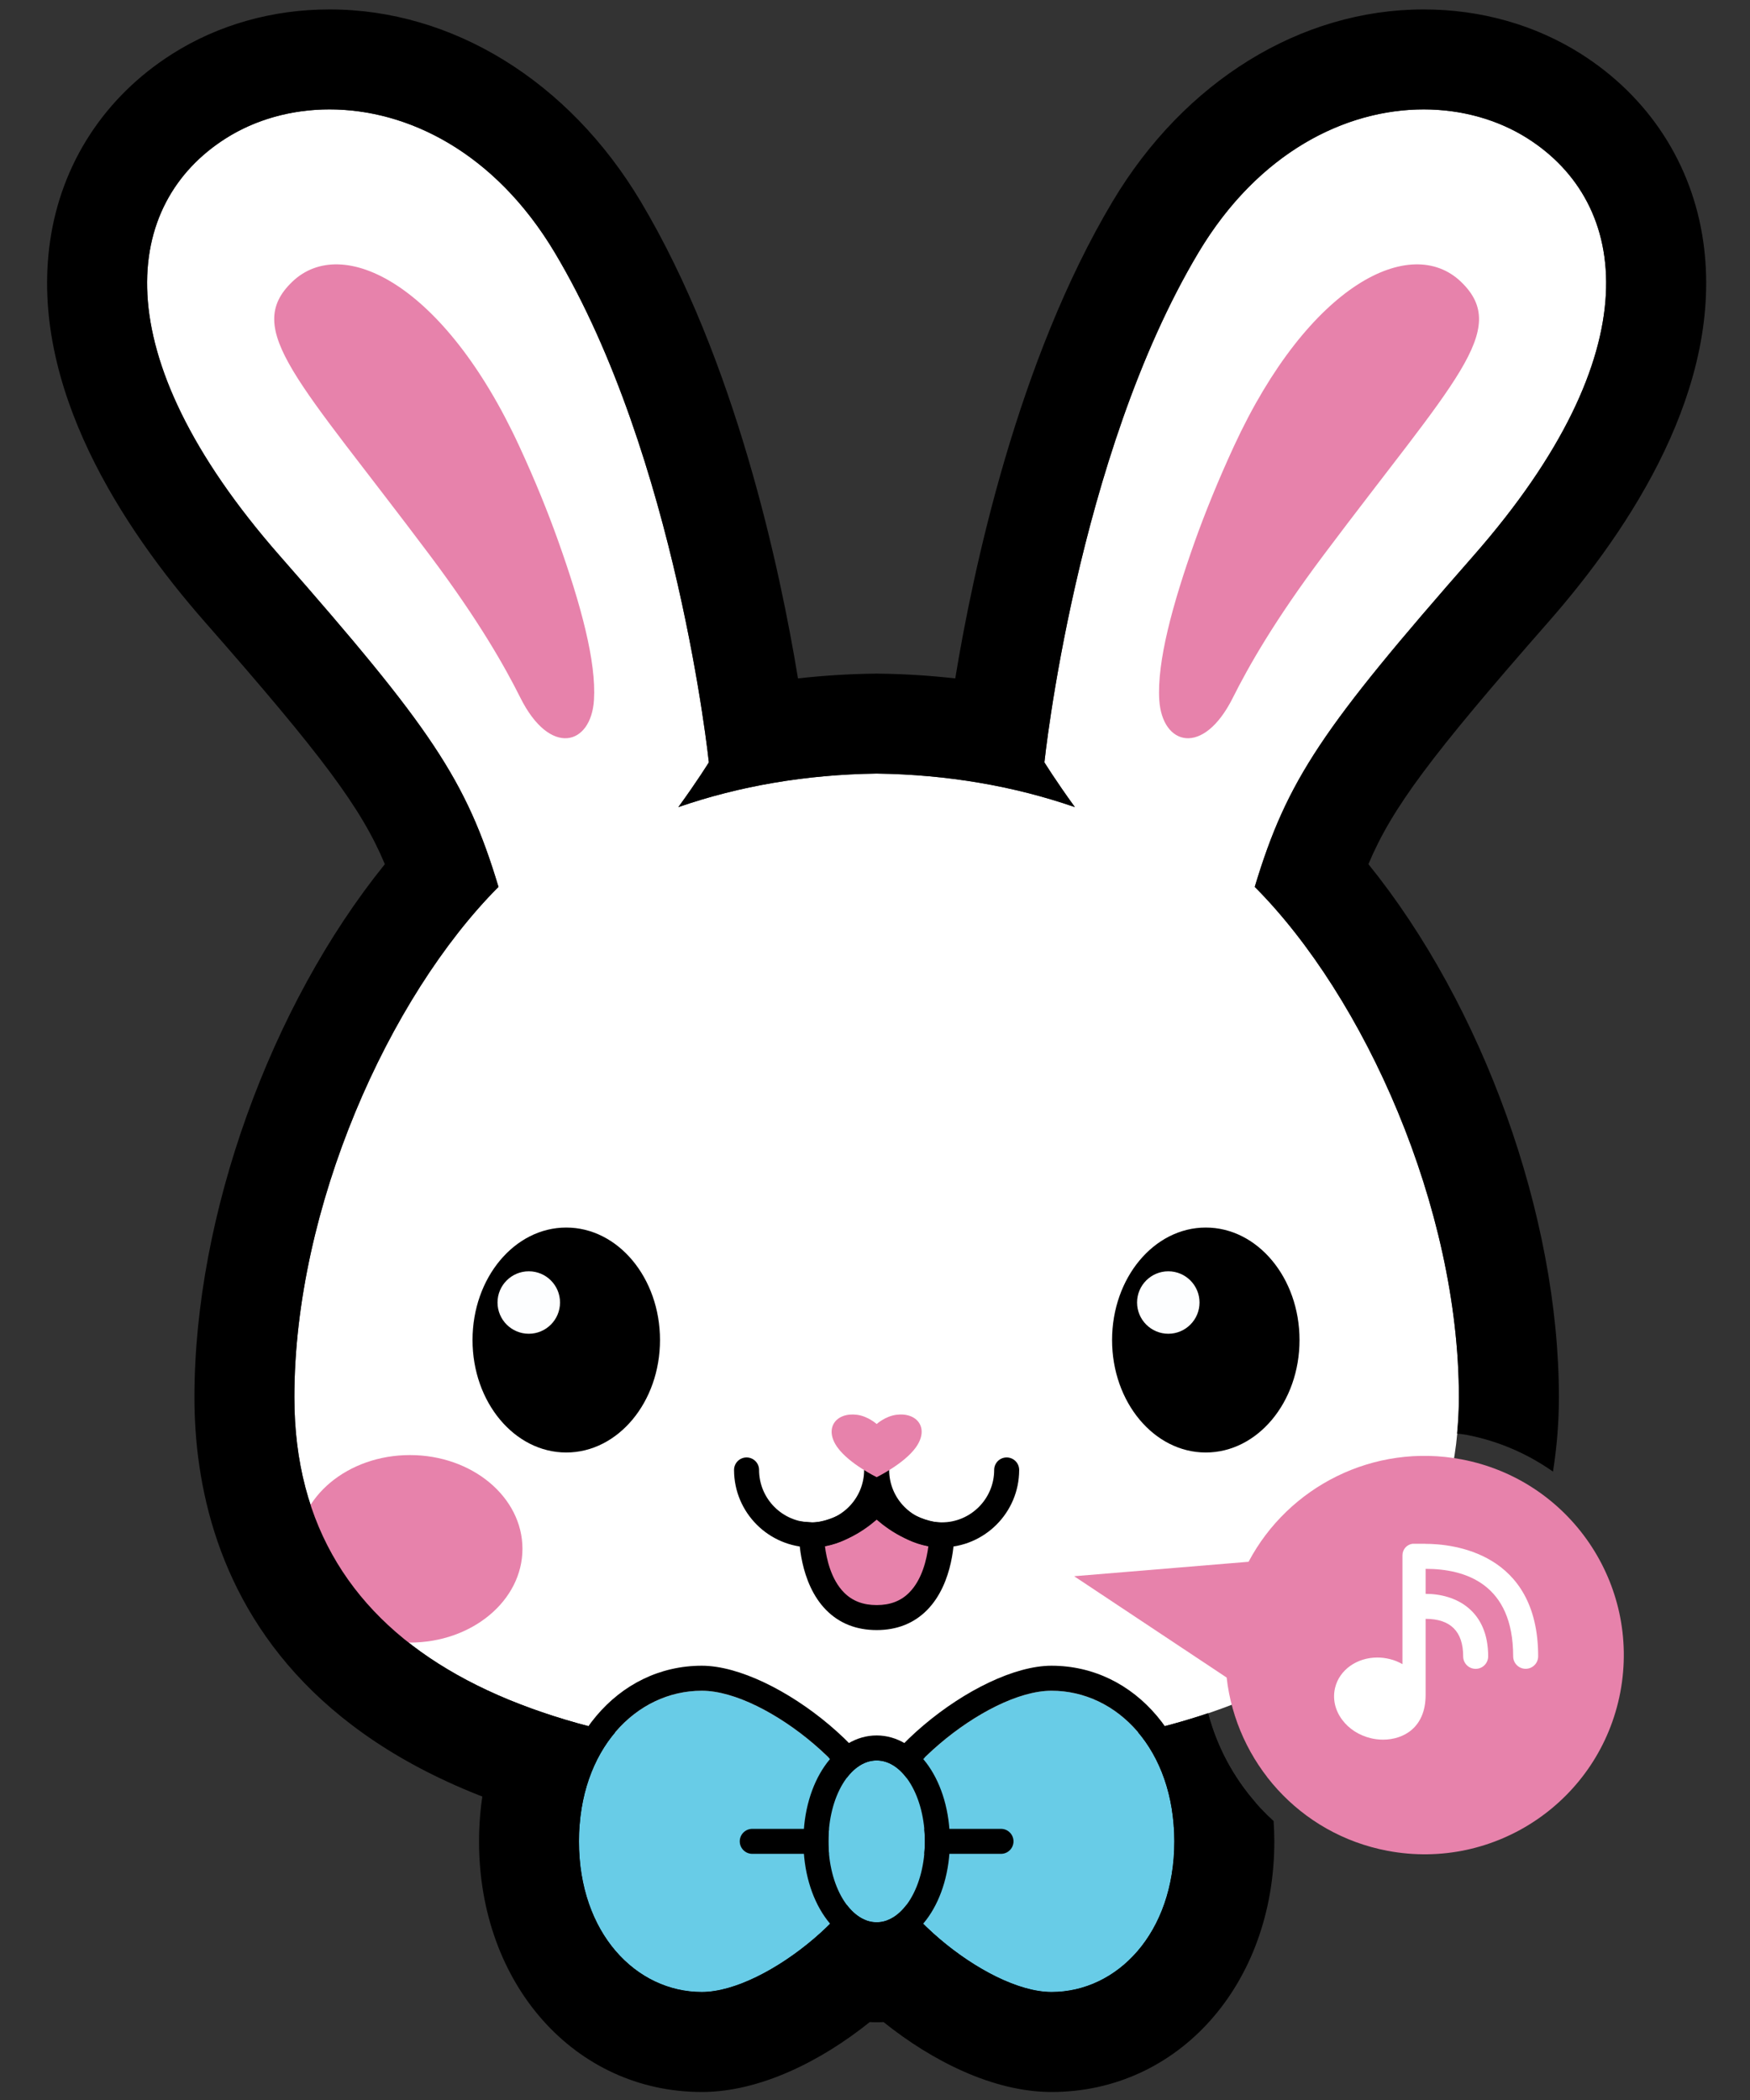
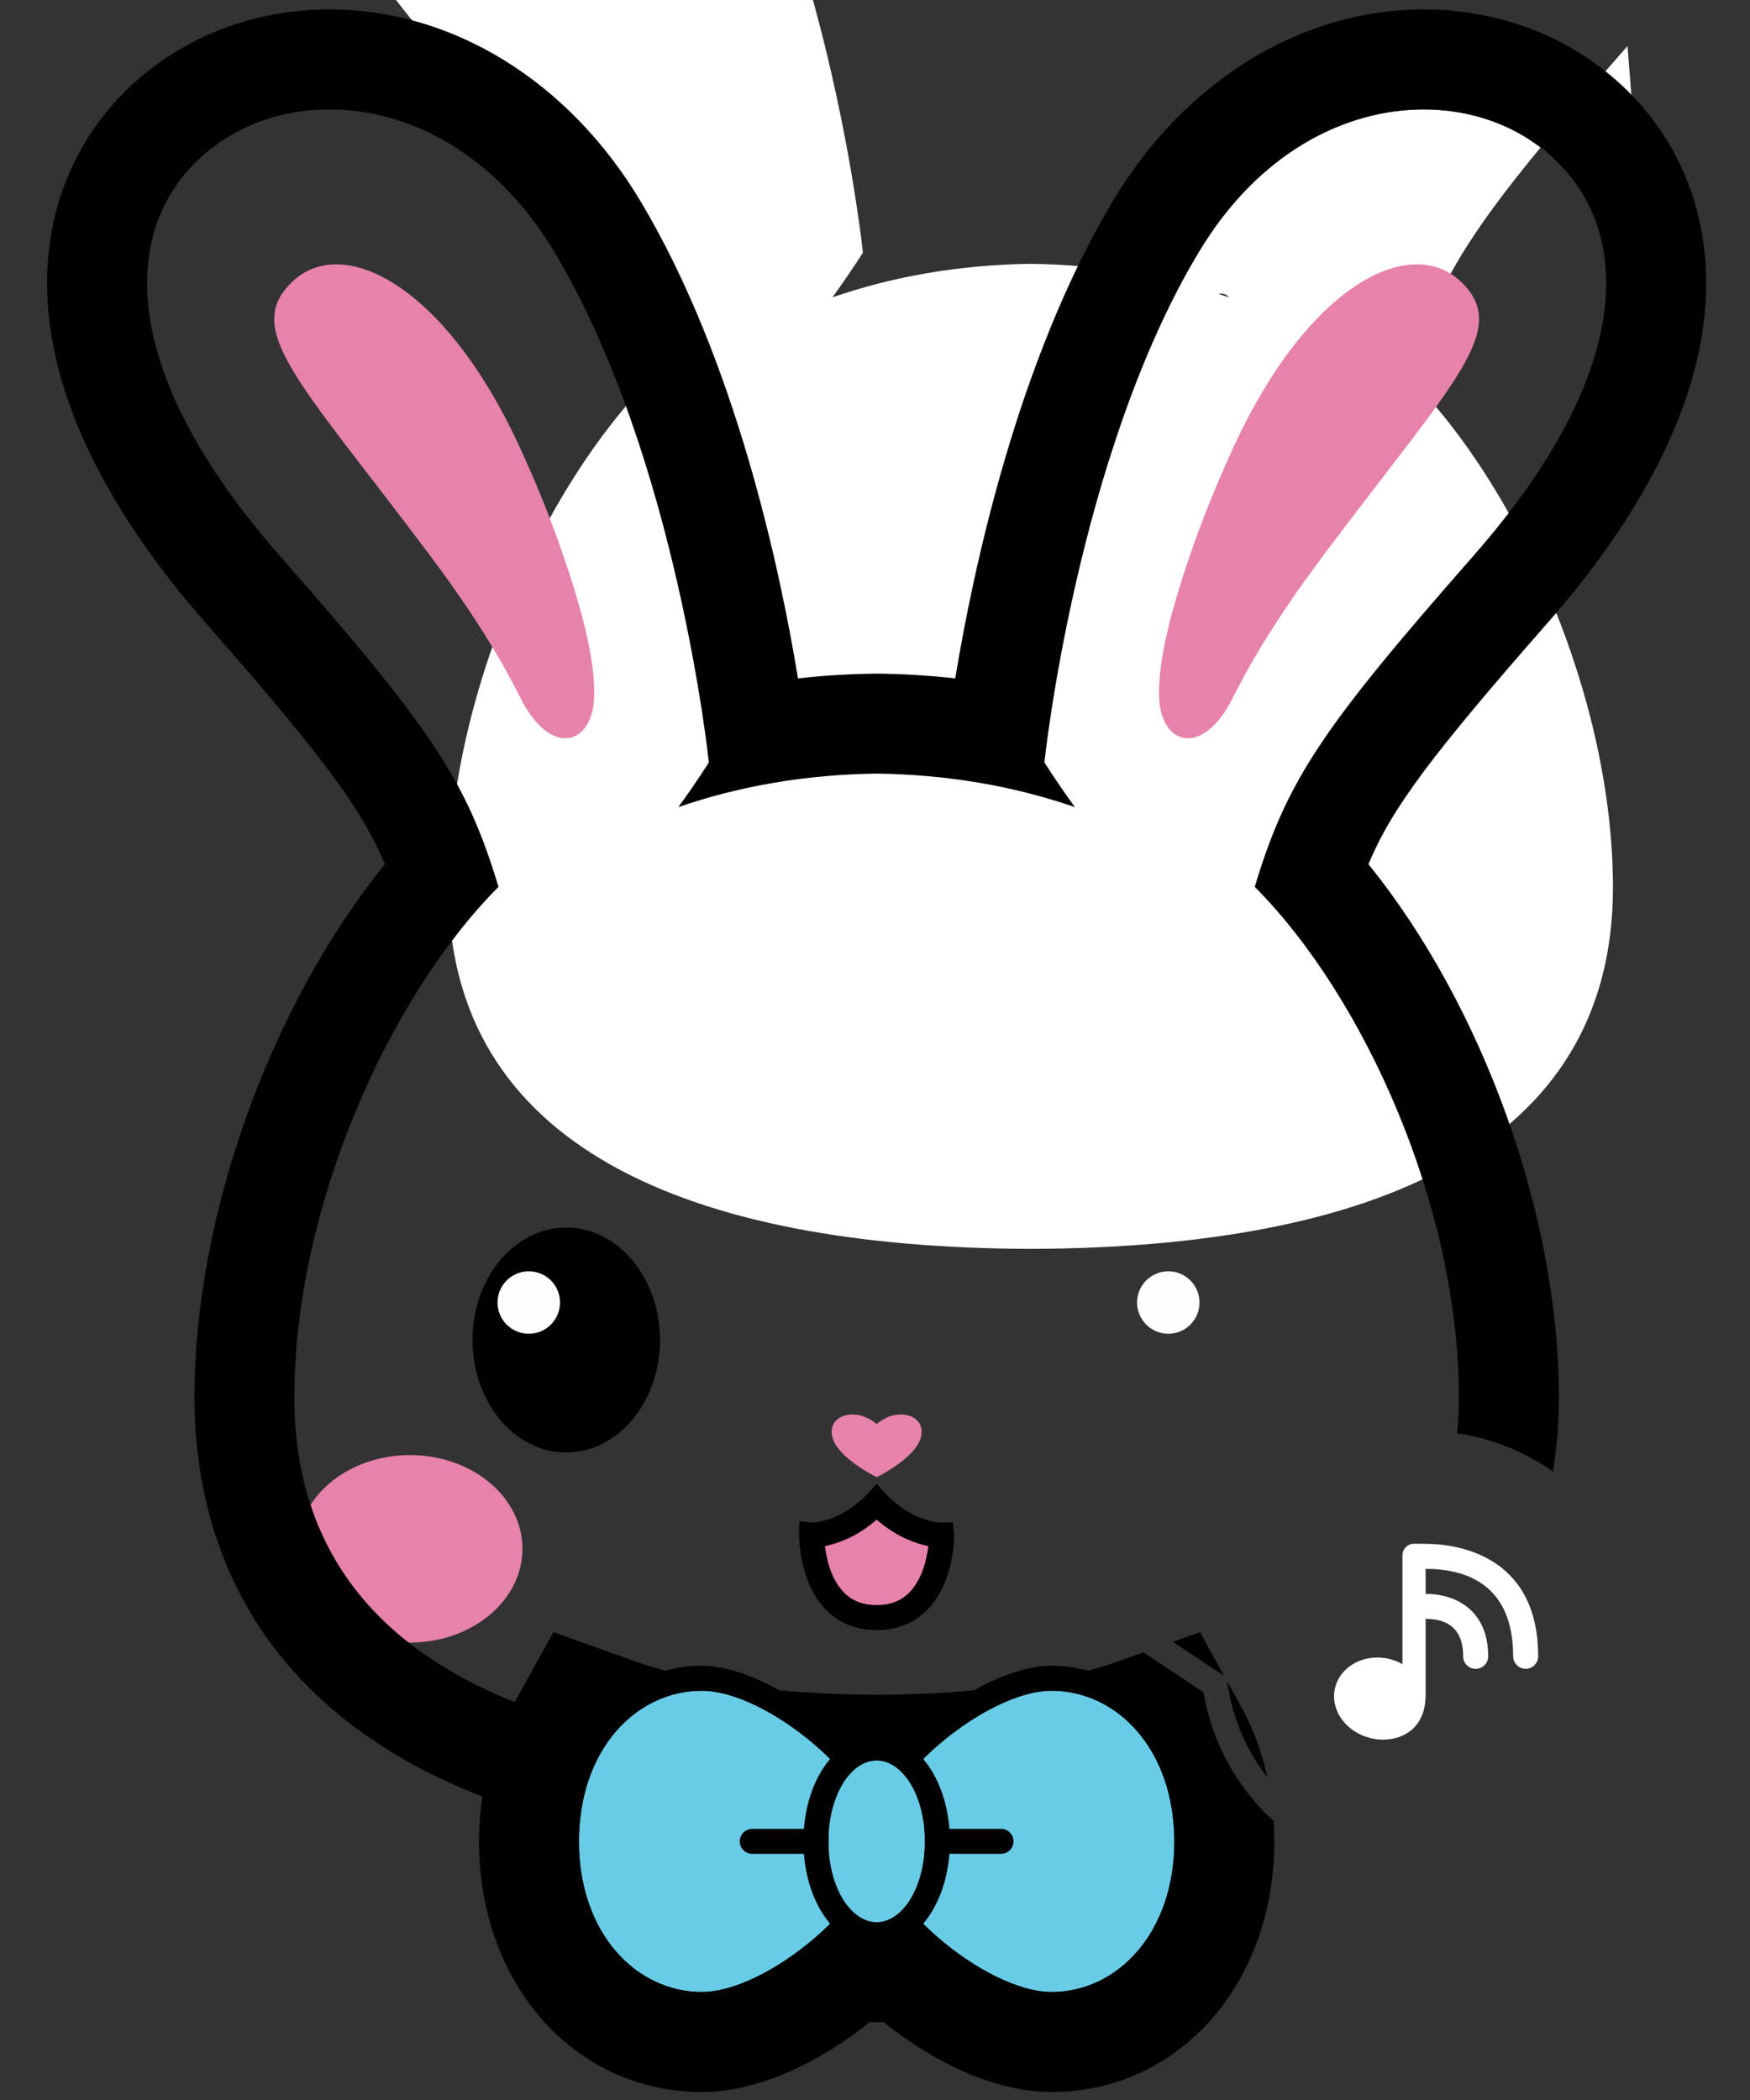
<svg xmlns="http://www.w3.org/2000/svg" version="1.1" id="Layer_1" x="0px" y="0px" width="70px" height="84px" viewBox="0 0 70 84" enable-background="new 0 0 70 84" xml:space="preserve">
  <rect x="0" y="0" width="70" height="84" fill="#333333" stroke="none" />
  <g>
    <g>
      <path fill="#68CCE7" d="M35.066,71.789c-4.273-0.014-8.048-0.512-11.076-1.594c-0.521,0.941-0.831,2.109-0.831,3.459    c0,3.674,2.288,6.025,4.913,6.025c1.769,0,4.327-1.668,5.809-3.475c0.326,0.428,0.737,0.686,1.186,0.686    c0.446,0,0.856-0.258,1.185-0.686c1.482,1.807,4.039,3.475,5.809,3.475c2.625,0,4.912-2.352,4.912-6.025    c0-1.35-0.311-2.518-0.83-3.459C43.11,71.277,39.337,71.775,35.066,71.789z" />
      <g>
        <path d="M48.136,67.686l-2.396-1.594l-0.943,0.338c-2.486,0.889-5.76,1.346-9.729,1.359c-3.972-0.014-7.244-0.471-9.73-1.359     l-3.201-1.145l-1.646,2.975c-0.87,1.574-1.33,3.439-1.33,5.395c0,5.715,3.832,10.025,8.913,10.025c2.32,0,4.778-1.24,6.716-2.797     c0.092,0.006,0.184,0.008,0.278,0.008c0.091,0,0.183-0.002,0.274-0.008c1.939,1.557,4.396,2.797,6.719,2.797     c5.08,0,8.912-4.311,8.912-10.025c0-0.273-0.012-0.545-0.029-0.813C49.483,71.518,48.474,69.723,48.136,67.686z M42.06,79.68     c-1.77,0-4.326-1.668-5.809-3.475c-0.328,0.428-0.738,0.686-1.185,0.686c-0.448,0-0.859-0.258-1.186-0.686     c-1.481,1.807-4.04,3.475-5.809,3.475c-2.625,0-4.913-2.352-4.913-6.025c0-1.35,0.311-2.518,0.831-3.459     c3.028,1.082,6.803,1.58,11.076,1.594c4.271-0.014,8.044-0.512,11.075-1.594c0.52,0.941,0.83,2.109,0.83,3.459     C46.972,77.328,44.685,79.68,42.06,79.68z" />
        <polygon points="47.999,65.285 46.915,65.672 48.966,67.035    " />
        <path d="M49.644,68.262l-0.555-1.002c0.188,1.41,0.748,2.732,1.604,3.832C50.47,70.084,50.122,69.127,49.644,68.262z" />
      </g>
    </g>
-     <path fill="#FFFFFF" d="M61.106,5.539c-3.588-2.278-9.584-1.435-13.168,4.564c-4.887,8.184-6.162,20.39-6.162,20.39   s0.439,0.715,1.219,1.791c-2.434-0.842-5.092-1.303-7.929-1.342c-2.837,0.039-5.497,0.5-7.932,1.342   c0.781-1.076,1.221-1.791,1.221-1.791s-1.277-12.206-6.165-20.39c-3.582-5.999-9.578-6.843-13.164-4.564   c-4.066,2.584-5,8.527,2.165,16.693c6.039,6.88,7.458,8.948,8.749,13.243c-4.389,4.406-8.165,12.821-8.165,20.417   c0,10.373,9.593,14.408,23.291,14.453c13.698-0.045,23.29-4.08,23.29-14.453c0-7.596-3.777-16.011-8.166-20.417   c1.293-4.295,2.711-6.363,8.748-13.243C66.104,14.066,65.171,8.123,61.106,5.539" />
+     <path fill="#FFFFFF" d="M61.106,5.539c-3.588-2.278-9.584-1.435-13.168,4.564s0.439,0.715,1.219,1.791c-2.434-0.842-5.092-1.303-7.929-1.342c-2.837,0.039-5.497,0.5-7.932,1.342   c0.781-1.076,1.221-1.791,1.221-1.791s-1.277-12.206-6.165-20.39c-3.582-5.999-9.578-6.843-13.164-4.564   c-4.066,2.584-5,8.527,2.165,16.693c6.039,6.88,7.458,8.948,8.749,13.243c-4.389,4.406-8.165,12.821-8.165,20.417   c0,10.373,9.593,14.408,23.291,14.453c13.698-0.045,23.29-4.08,23.29-14.453c0-7.596-3.777-16.011-8.166-20.417   c1.293-4.295,2.711-6.363,8.748-13.243C66.104,14.066,65.171,8.123,61.106,5.539" />
    <path fill="#FFFFFF" d="M47.001,69.434c-3.412,0.951-7.451,1.398-11.935,1.412c-4.485-0.014-8.524-0.461-11.936-1.412   c0.227,1.848,1.445,3.641,1.445,3.641s-0.59,4.506,2.675,5.076c2.459,0.434,5.648-0.822,7.07-3.109   c0.244,0.066,0.504,0.107,0.787,0.107c0.254,0,0.492-0.031,0.715-0.084c1.43,2.273,4.605,3.518,7.055,3.086   c3.268-0.57,2.676-5.076,2.676-5.076S46.774,71.281,47.001,69.434" />
    <path fill="#E782AB" d="M20.898,61.953c0,2.07-2.015,3.75-4.5,3.75c-2.484,0-4.499-1.68-4.499-3.75c0-2.072,2.015-3.75,4.499-3.75   C18.884,58.203,20.898,59.881,20.898,61.953" />
    <g>
      <path d="M48.323,68.529c-3.67,1.234-8.182,1.801-13.259,1.816c-13.696-0.045-23.29-4.08-23.29-14.453    c0-7.596,3.777-16.01,8.165-20.417c-1.291-4.295-2.709-6.363-8.749-13.244C4.025,14.066,4.96,8.123,9.026,5.539    c1.182-0.751,2.623-1.163,4.157-1.162c3.118,0,6.604,1.705,9.007,5.727c4.889,8.184,6.164,20.39,6.164,20.39    s-0.438,0.715-1.22,1.791c2.435-0.842,5.095-1.303,7.93-1.342c2.839,0.039,5.497,0.5,7.931,1.342    c-0.779-1.076-1.219-1.791-1.219-1.791s1.275-12.206,6.162-20.39c2.404-4.022,5.891-5.727,9.008-5.727    c1.533,0,2.977,0.411,4.16,1.162c4.064,2.584,4.998,8.527-2.168,16.692c-6.037,6.881-7.455,8.949-8.748,13.244    c4.389,4.407,8.166,12.821,8.166,20.417c0,0.498-0.029,0.979-0.074,1.449c0.123,0.018,0.248,0.029,0.369,0.051    c1.291,0.246,2.459,0.762,3.469,1.473c0.15-0.957,0.236-1.945,0.236-2.973c0-7.287-3.057-15.683-7.619-21.325    c0.939-2.242,2.506-4.339,7.207-9.698c3.279-3.735,7.016-9.407,6.186-15.206c-0.447-3.12-2.182-5.784-4.879-7.5    c-1.84-1.169-4.02-1.786-6.305-1.786c-4.918,0-9.57,2.869-12.439,7.676c-3.803,6.369-5.58,14.716-6.297,19.083    c-1.014-0.113-2.045-0.18-3.092-0.191l-0.054-0.002l-0.053,0.002c-1.047,0.012-2.077,0.078-3.092,0.191    c-0.716-4.367-2.492-12.715-6.295-19.083c-2.871-4.806-7.521-7.676-12.44-7.676C10.898,0.376,8.721,0.994,6.88,2.163    C4.182,3.879,2.447,6.542,2.001,9.662c-0.83,5.799,2.905,11.471,6.186,15.207c4.703,5.359,6.27,7.456,7.207,9.698    c-4.562,5.643-7.617,14.038-7.617,21.325c0,6.859,3.542,18.375,27.276,18.453h0.012h0.014c5.997-0.02,11.067-0.773,15.14-2.244    C49.333,71.088,48.681,69.873,48.323,68.529z" />
    </g>
    <path fill="#E782AB" d="M17.191,22.207c-5.249-6.999-7.499-9.021-5.5-10.937c2-1.917,6.083,0.083,9.082,6.582   c0.638,1.381,1.144,2.637,1.545,3.76c0.93,2.603,1.535,4.866,1.441,6.384c-0.113,1.824-1.761,2.288-2.946-0.09   C20.199,26.679,19.166,24.84,17.191,22.207" />
    <path d="M26.4,53.602c0,2.484-1.681,4.498-3.75,4.498c-2.072,0-3.749-2.014-3.749-4.498c0-2.486,1.677-4.5,3.749-4.5   C24.72,49.102,26.4,51.115,26.4,53.602" />
    <path fill="#FDFEFF" d="M22.401,52.1c0,0.691-0.56,1.25-1.249,1.25c-0.691,0-1.251-0.559-1.251-1.25   c0-0.689,0.56-1.248,1.251-1.248C21.842,50.852,22.401,51.41,22.401,52.1" />
-     <path d="M44.483,53.602c0,2.484,1.678,4.498,3.748,4.498c2.072,0,3.75-2.014,3.75-4.498c0-2.486-1.678-4.5-3.75-4.5   C46.161,49.102,44.483,51.115,44.483,53.602" />
    <path fill="#FDFEFF" d="M45.483,52.1c0,0.691,0.561,1.25,1.25,1.25c0.688,0,1.248-0.559,1.248-1.25   c0-0.689-0.561-1.248-1.248-1.248C46.044,50.852,45.483,51.41,45.483,52.1" />
    <path fill="#E782AB" d="M36.409,61.078c-0.781-0.359-1.345-0.98-1.345-0.98s-0.562,0.621-1.342,0.98s-1.259,0.32-1.259,0.32   s-0.023,3.305,2.601,3.305c2.626,0,2.603-3.305,2.603-3.305S37.188,61.438,36.409,61.078" />
    <path d="M35.066,65.203c-0.812,0-1.49-0.268-2.015-0.797c-1.089-1.098-1.088-2.936-1.088-3.012l0.004-0.541l0.539,0.045   c0.072,0,0.439-0.014,1.008-0.273c0.667-0.309,1.174-0.857,1.18-0.863l0.372-0.408l0.37,0.408c0.004,0.006,0.51,0.553,1.182,0.863   c0.566,0.26,0.934,0.273,1.002,0.273h0.496l0.051,0.496c0,0.076,0.002,1.914-1.088,3.012   C36.554,64.936,35.876,65.203,35.066,65.203 M32.997,61.846c0.063,0.506,0.242,1.332,0.767,1.859   c0.336,0.336,0.761,0.498,1.303,0.498c0.54,0,0.966-0.162,1.3-0.498c0.525-0.527,0.705-1.354,0.768-1.859   c-0.244-0.051-0.563-0.141-0.934-0.313c-0.469-0.217-0.867-0.514-1.134-0.746c-0.269,0.232-0.665,0.529-1.135,0.746   C33.562,61.705,33.243,61.795,32.997,61.846" />
    <path fill="#E782AB" d="M52.94,22.207c5.248-6.999,7.498-9.021,5.498-10.937c-2-1.917-6.082,0.083-9.082,6.582   c-0.637,1.381-1.143,2.637-1.547,3.76c-0.926,2.603-1.531,4.866-1.438,6.384c0.113,1.824,1.76,2.288,2.945-0.09   C49.931,26.679,50.966,24.84,52.94,22.207" />
-     <path d="M37.667,61.896c-1.088,0-2.047-0.563-2.601-1.412c-0.556,0.85-1.515,1.412-2.603,1.412c-1.709,0-3.101-1.389-3.101-3.098   c0-0.277,0.225-0.5,0.501-0.5s0.5,0.223,0.5,0.5c0,1.156,0.942,2.098,2.1,2.098s2.102-0.941,2.102-2.098c0.32,0,0.574,0,1.002,0   c0,1.156,0.941,2.098,2.1,2.098s2.1-0.941,2.1-2.098c0-0.277,0.223-0.5,0.5-0.5c0.275,0,0.5,0.223,0.5,0.5   C40.767,60.508,39.376,61.896,37.667,61.896" />
    <path fill="#E782AB" d="M35.849,56.592c-0.445,0.061-0.782,0.369-0.782,0.369s-0.341-0.309-0.782-0.369   c-0.842-0.111-1.342,0.537-0.783,1.309c0.474,0.654,1.565,1.186,1.565,1.186s1.091-0.531,1.563-1.186   C37.188,57.129,36.688,56.48,35.849,56.592" />
    <g>
      <path fill="#68CCE7" d="M28.072,67.629c-2.625,0-4.913,2.35-4.913,6.025c0,3.674,2.288,6.025,4.913,6.025s6.994-3.672,6.994-6.025    S30.697,67.629,28.072,67.629z" />
      <path d="M28.072,67.629c2.625,0,6.994,3.672,6.994,6.025s-4.369,6.025-6.994,6.025s-4.913-2.352-4.913-6.025    C23.159,69.979,25.447,67.629,28.072,67.629 M28.072,66.629c-3.372,0-5.913,3.02-5.913,7.025c0,4.004,2.541,7.025,5.913,7.025    c2.965,0,7.995-3.994,7.995-7.025C36.067,70.621,31.037,66.629,28.072,66.629L28.072,66.629z" />
    </g>
    <g>
      <path fill="#68CCE7" d="M42.06,67.629c2.625,0,4.912,2.35,4.912,6.025c0,3.674-2.287,6.025-4.912,6.025    c-2.627,0-6.993-3.672-6.993-6.025S39.433,67.629,42.06,67.629z" />
      <path d="M42.06,67.629c2.625,0,4.912,2.35,4.912,6.025c0,3.674-2.287,6.025-4.912,6.025c-2.627,0-6.993-3.672-6.993-6.025    S39.433,67.629,42.06,67.629 M42.06,66.629c-2.965,0-7.995,3.992-7.995,7.025c0,3.031,5.03,7.025,7.995,7.025    c3.371,0,5.91-3.021,5.91-7.025C47.97,69.648,45.431,66.629,42.06,66.629L42.06,66.629z" />
    </g>
    <g>
-       <polyline fill="#68CCE7" points="40.04,73.654 35.066,73.654 30.091,73.654   " />
      <path d="M40.04,74.154h-9.949c-0.276,0-0.501-0.225-0.501-0.5s0.225-0.5,0.501-0.5h9.949c0.277,0,0.5,0.225,0.5,0.5    S40.317,74.154,40.04,74.154z" />
    </g>
    <g>
-       <path fill="#E782AB" d="M58.466,58.375c-3.518-0.666-6.932,1.09-8.523,4.096l-6.977,0.578l6.1,4.053    c0.381,3.379,2.916,6.264,6.434,6.93c4.324,0.818,8.492-2.021,9.313-6.344C65.63,63.363,62.788,59.195,58.466,58.375z" />
-     </g>
+       </g>
    <g>
      <ellipse fill="#68CCE7" cx="35.066" cy="73.654" rx="1.929" ry="3.236" />
      <path d="M35.066,70.418c1.065,0,1.929,1.449,1.929,3.236s-0.863,3.236-1.929,3.236c-1.066,0-1.929-1.449-1.929-3.236    S34,70.418,35.066,70.418 M35.066,69.418c-1.644,0-2.929,1.859-2.929,4.236c0,2.375,1.285,4.236,2.929,4.236    c1.642,0,2.929-1.861,2.929-4.236C37.995,71.277,36.708,69.418,35.066,69.418L35.066,69.418z" />
    </g>
    <g>
      <path fill="#FFFFFF" d="M57.024,61.754v-0.002h-0.529c-0.229,0.033-0.396,0.229-0.396,0.459v4.354    c-0.158-0.086-0.324-0.16-0.51-0.203c-0.162-0.039-0.328-0.061-0.494-0.061c-0.824,0-1.52,0.498-1.691,1.209    c-0.105,0.438-0.006,0.893,0.283,1.281c0.268,0.361,0.674,0.623,1.141,0.736c0.162,0.039,0.33,0.059,0.494,0.059l0,0    c0.826,0,1.703-0.488,1.703-1.787v-3.045c0.996,0,1.502,0.506,1.502,1.5c0,0.277,0.223,0.5,0.5,0.5c0.275,0,0.5-0.223,0.5-0.5    c0-1.842-1.291-2.5-2.502-2.5v-1c1.598,0,3.502,0.607,3.502,3.498c0,0.277,0.223,0.5,0.5,0.5c0.275,0,0.5-0.223,0.5-0.5    C61.526,62.078,58.081,61.754,57.024,61.754z" />
    </g>
  </g>
</svg>